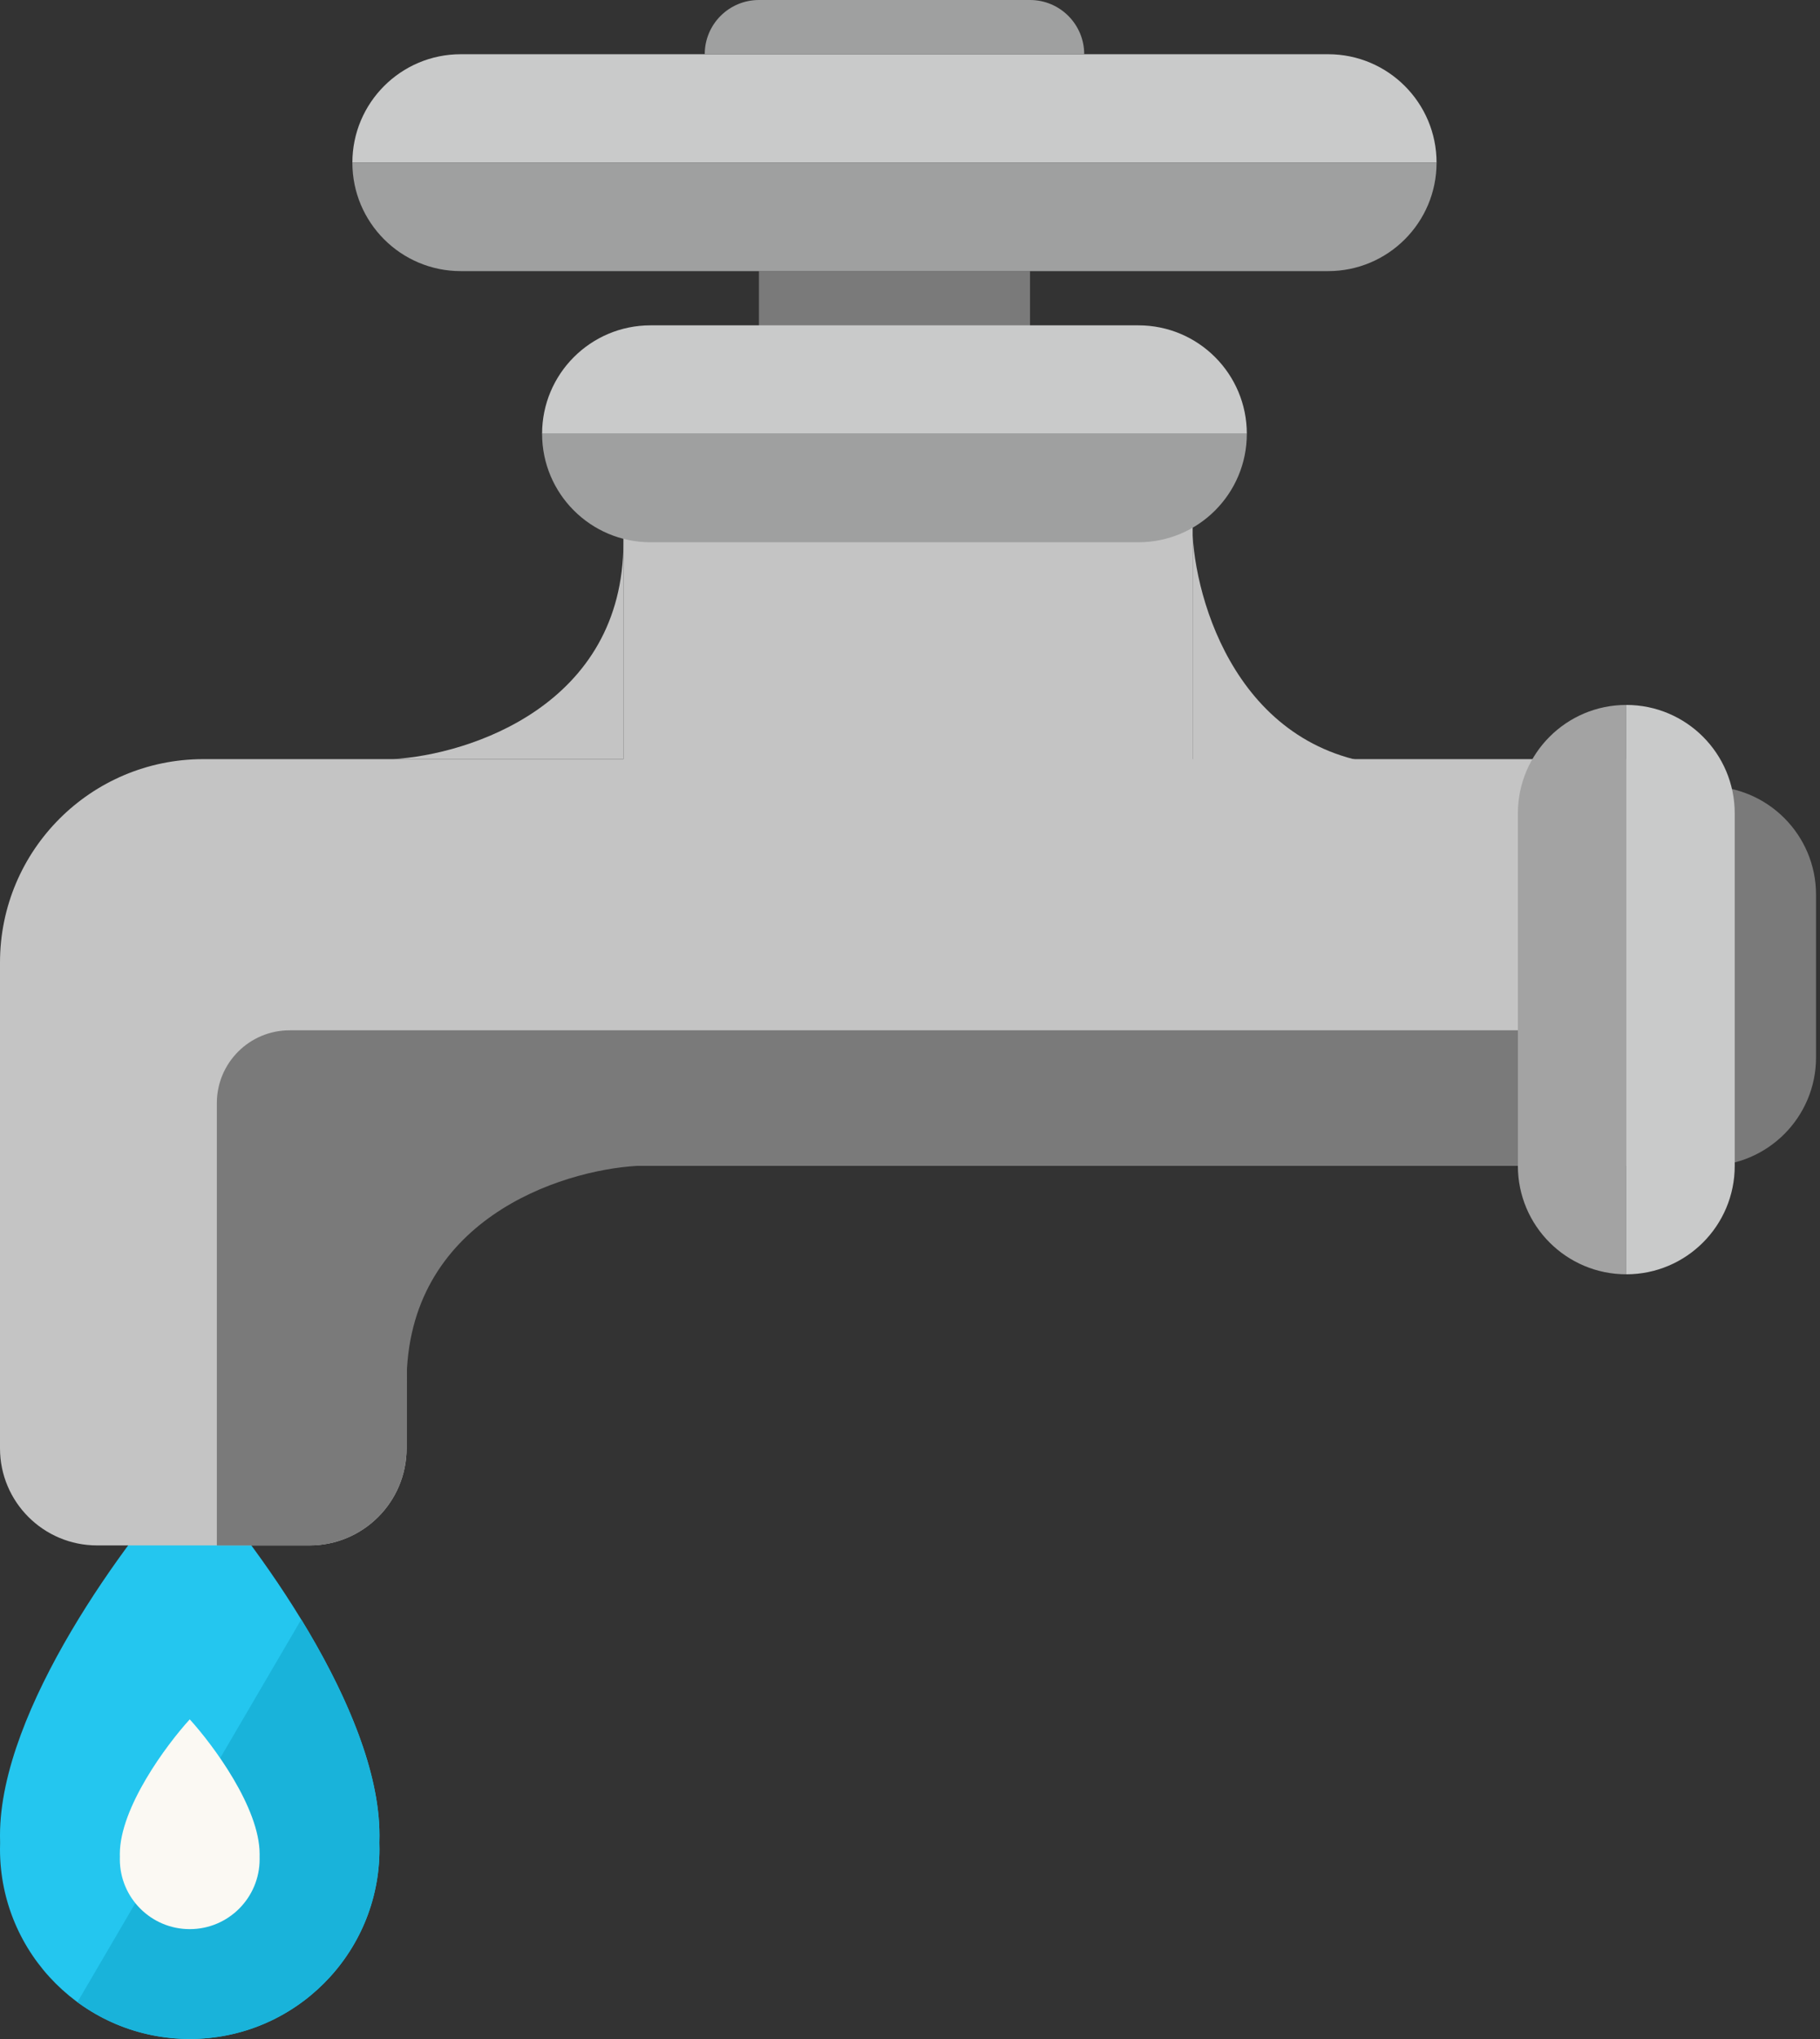
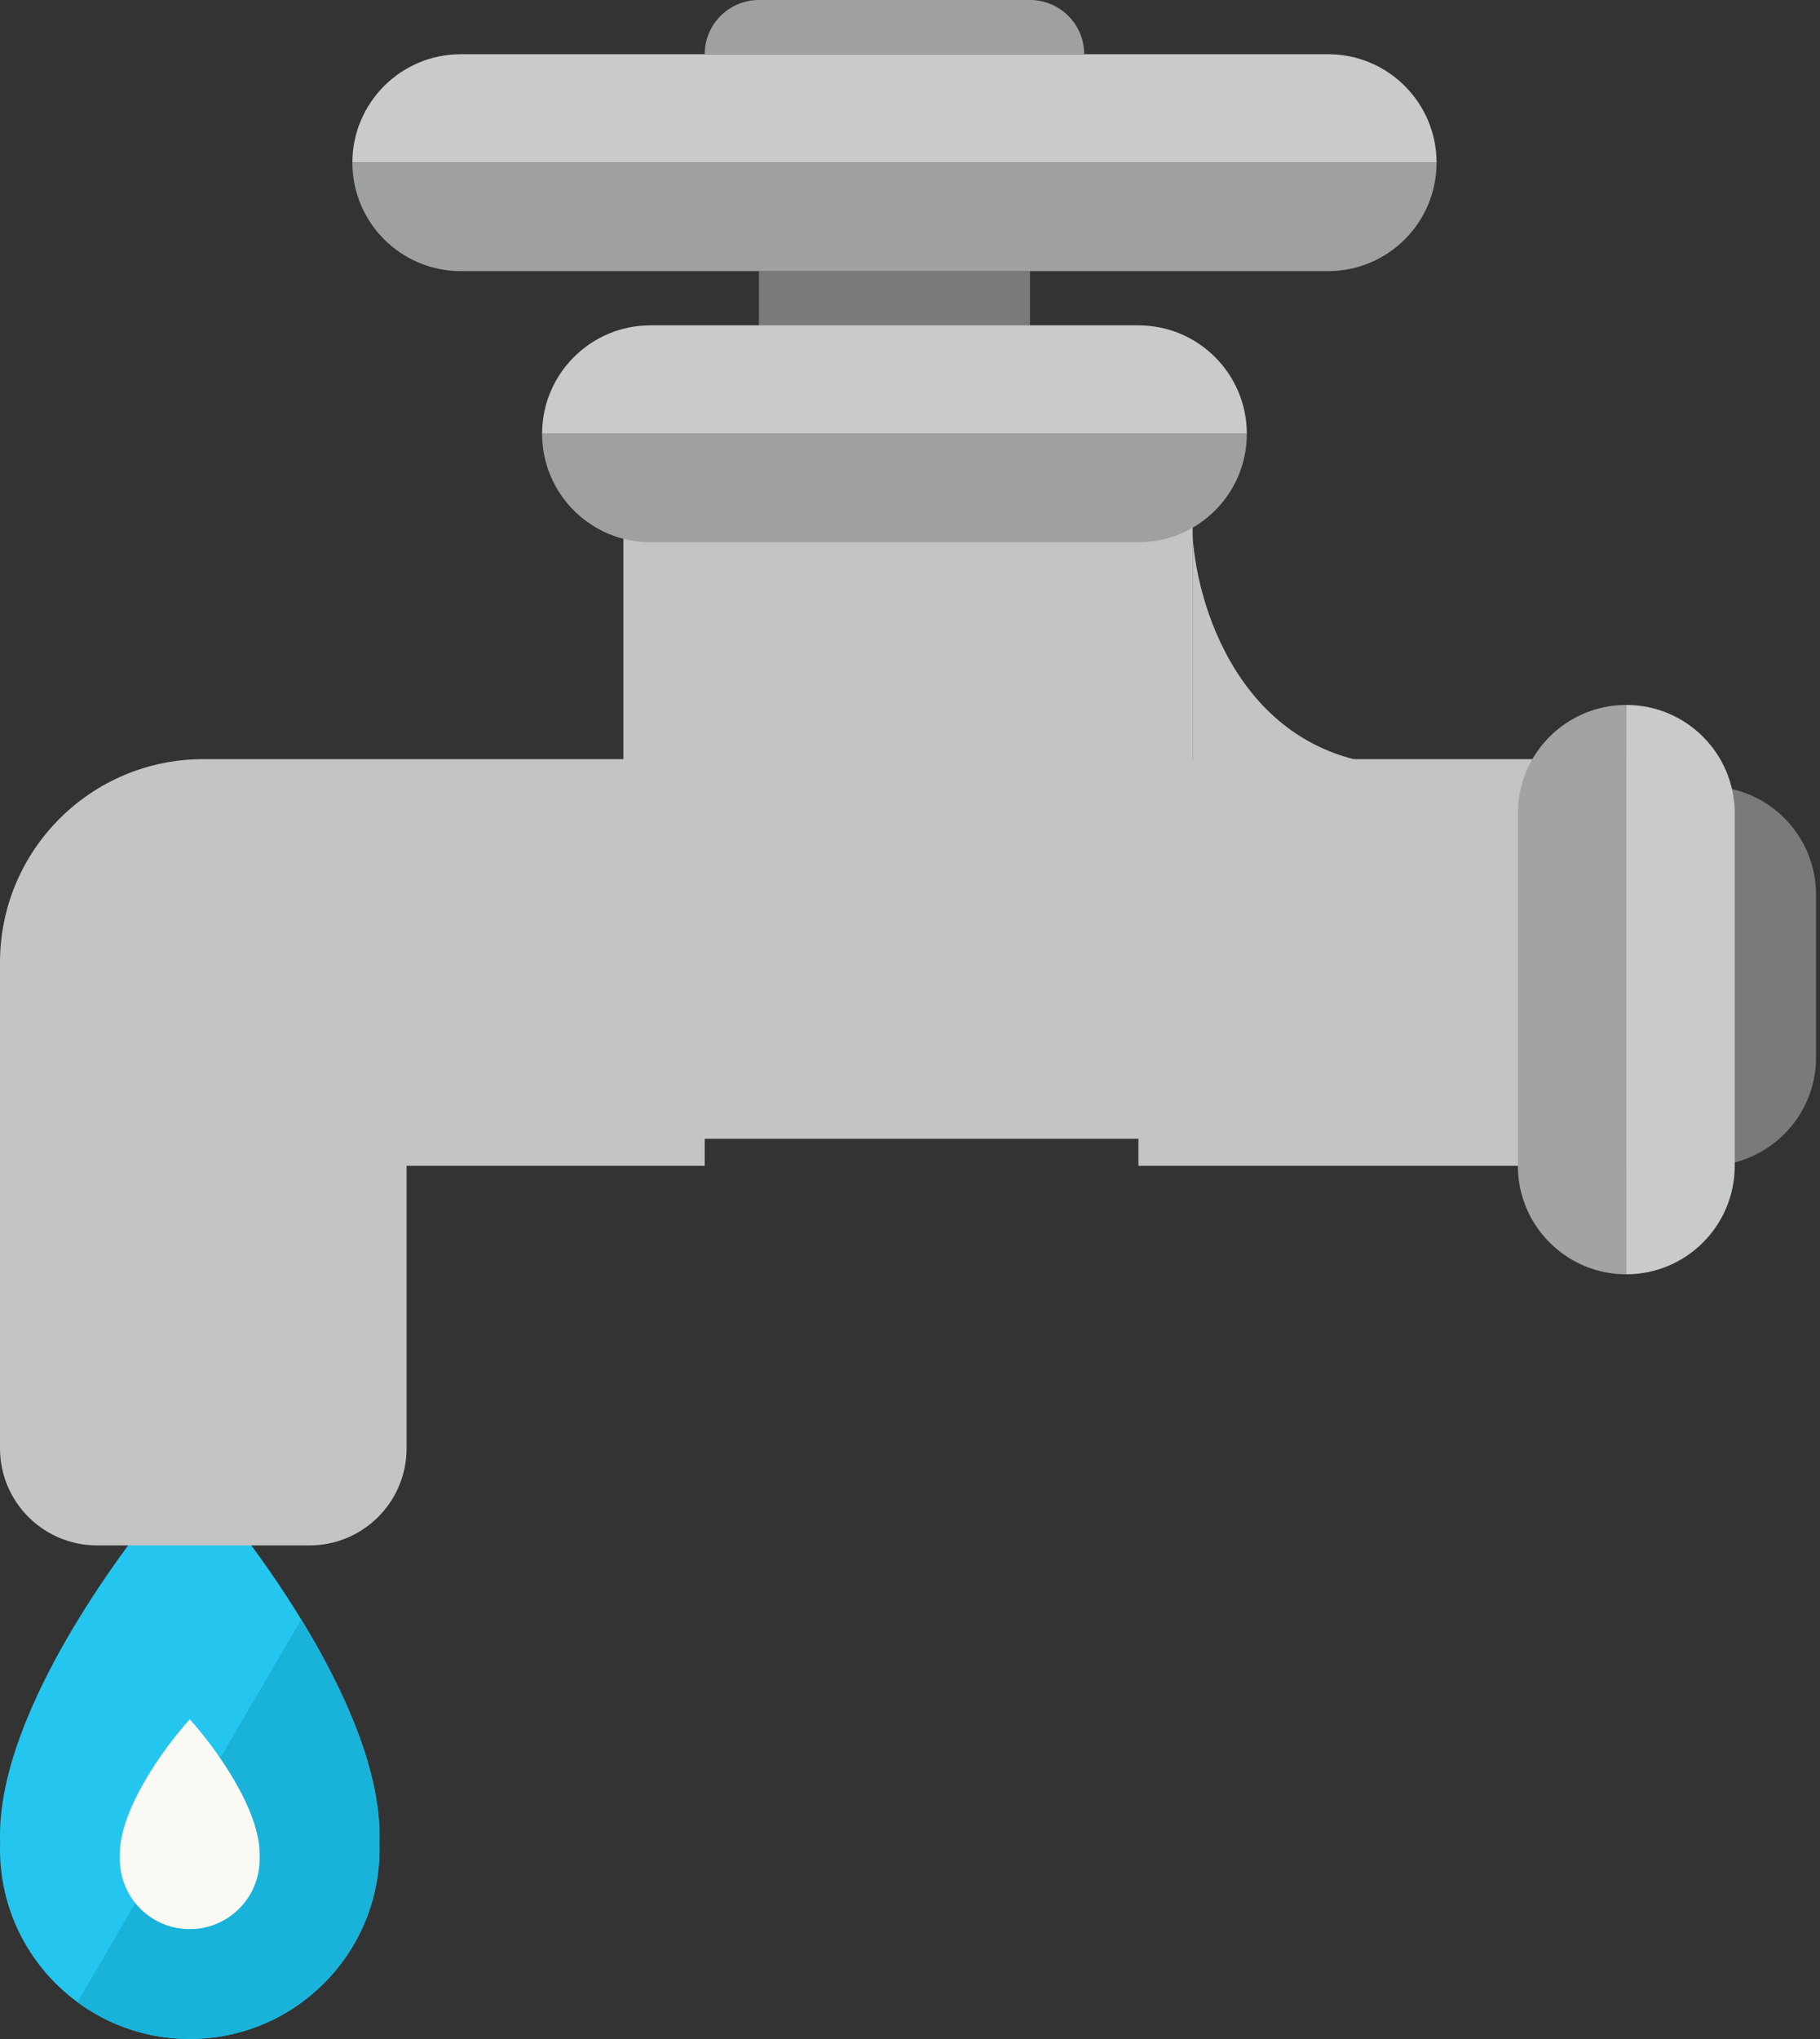
<svg xmlns="http://www.w3.org/2000/svg" width="75" height="84" viewBox="0 0 75 84" fill="none">
  <rect x="0" y="0" width="75" height="84" fill="#333333" stroke="none" />
  <path fill-rule="evenodd" clip-rule="evenodd" d="M0 75.608C0 70.421 5.212 63.404 7.819 60.543V60.543L7.819 60.543L7.819 60.543V60.543C10.425 63.404 15.637 70.421 15.637 75.608C15.637 75.713 15.636 75.815 15.633 75.917C15.636 76.005 15.637 76.092 15.637 76.181C15.637 80.499 12.137 83.999 7.819 83.999C3.501 83.999 0 80.499 0 76.181C0 76.093 0.001 76.005 0.004 75.918C0.001 75.816 0 75.713 0 75.608Z" fill="#24C6EF" />
  <path fill-rule="evenodd" clip-rule="evenodd" d="M12.415 66.716C14.177 69.6 15.638 72.859 15.638 75.606C15.638 75.71 15.636 75.813 15.633 75.915C15.636 76.002 15.638 76.09 15.638 76.178C15.638 80.496 12.137 83.997 7.819 83.997C6.087 83.997 4.487 83.434 3.191 82.481L12.415 66.716Z" fill="#19B3DA" />
  <path fill-rule="evenodd" clip-rule="evenodd" d="M4.938 76.382C4.938 74.471 6.858 71.885 7.819 70.832L7.819 73.712C7.819 73.712 7.819 73.712 7.819 73.712V70.832C8.779 71.885 10.699 74.471 10.699 76.382C10.699 76.421 10.699 76.459 10.698 76.497C10.699 76.529 10.699 76.561 10.699 76.593C10.699 78.184 9.41 79.474 7.819 79.474C6.228 79.474 4.938 78.184 4.938 76.593C4.938 76.561 4.939 76.528 4.94 76.496C4.939 76.458 4.938 76.42 4.938 76.382Z" fill="#FBF9F3" />
  <path fill-rule="evenodd" clip-rule="evenodd" d="M42.445 11.169H36.86V15.637H42.445V11.169ZM36.86 11.169H31.275V15.637H36.86V11.169Z" fill="#7A7A7A" />
  <path fill-rule="evenodd" clip-rule="evenodd" d="M25.69 20.105H48.977L49.147 20.105V31.273L67.018 31.273V39.092H67.018V48.028H46.913V46.912H37.986L37.977 46.912L29.041 46.912V48.028H16.755V59.666C16.755 61.875 14.964 63.666 12.755 63.666H8.377V63.666H4C1.791 63.666 0 61.875 0 59.666V48.028V46.911V39.651V39.651C0 35.024 3.751 31.274 8.377 31.274L25.69 31.274V20.105Z" fill="#C4C4C4" />
-   <path d="M25.69 22.338C25.69 29.04 19.361 31.088 16.196 31.274H25.69V22.338Z" fill="#C4C4C4" />
  <path d="M58.082 31.554C51.381 31.554 49.333 25.224 49.147 22.06L49.147 31.554L58.082 31.554Z" fill="#C4C4C4" />
  <path fill-rule="evenodd" clip-rule="evenodd" d="M18.988 2.234C16.521 2.234 14.521 4.235 14.521 6.702C14.521 6.702 14.521 6.702 14.521 6.703H59.199C59.199 6.702 59.199 6.702 59.199 6.702C59.199 4.235 57.199 2.234 54.731 2.234H18.988Z" fill="#C9CACA" />
  <path fill-rule="evenodd" clip-rule="evenodd" d="M26.807 13.403C24.34 13.403 22.339 15.404 22.339 17.871C22.339 17.871 22.339 17.871 22.339 17.872H51.38C51.38 17.871 51.38 17.871 51.38 17.871C51.38 15.404 49.38 13.403 46.913 13.403H26.807Z" fill="#C9CACA" />
  <path fill-rule="evenodd" clip-rule="evenodd" d="M18.988 11.169C16.521 11.169 14.521 9.169 14.521 6.701C14.521 6.701 14.521 6.701 14.521 6.701H59.199C59.199 6.701 59.199 6.701 59.199 6.701C59.199 9.169 57.199 11.169 54.731 11.169H18.988Z" fill="#9FA0A0" />
  <path fill-rule="evenodd" clip-rule="evenodd" d="M22.339 17.872H51.38C51.38 20.339 49.38 22.339 46.913 22.339H26.807C24.34 22.339 22.34 20.339 22.339 17.872Z" fill="#9FA0A0" />
  <path fill-rule="evenodd" clip-rule="evenodd" d="M44.679 2.233L29.041 2.233C29.041 1 30.041 -1.27962e-06 31.275 -1.17178e-06L42.445 -1.95297e-07C43.678 -8.74538e-08 44.678 1 44.679 2.233Z" fill="#9FA0A0" />
  <path d="M70.369 48.029C72.836 48.029 74.837 46.029 74.837 43.561L74.837 36.86C74.837 34.392 72.836 32.392 70.369 32.392L70.369 48.029Z" fill="#7A7A7A" />
-   <path fill-rule="evenodd" clip-rule="evenodd" d="M11.936 42.445C10.279 42.445 8.936 43.788 8.936 45.445V46.913V48.03V63.668H12.755C14.964 63.668 16.755 61.877 16.755 59.668V48.03H16.755L16.755 56.965C16.755 50.264 23.083 48.216 26.248 48.03H62.55V42.445H11.936Z" fill="#7A7A7A" />
  <path fill-rule="evenodd" clip-rule="evenodd" d="M67.018 29.041L67.018 52.497C69.485 52.497 71.486 50.497 71.486 48.029L71.486 33.509C71.486 31.041 69.485 29.041 67.018 29.041Z" fill="#C9CACA" />
  <path fill-rule="evenodd" clip-rule="evenodd" d="M67.018 29.041L67.018 52.497C64.55 52.497 62.55 50.497 62.55 48.029L62.55 33.509C62.55 31.041 64.55 29.041 67.018 29.041Z" fill="#A3A3A3" />
</svg>